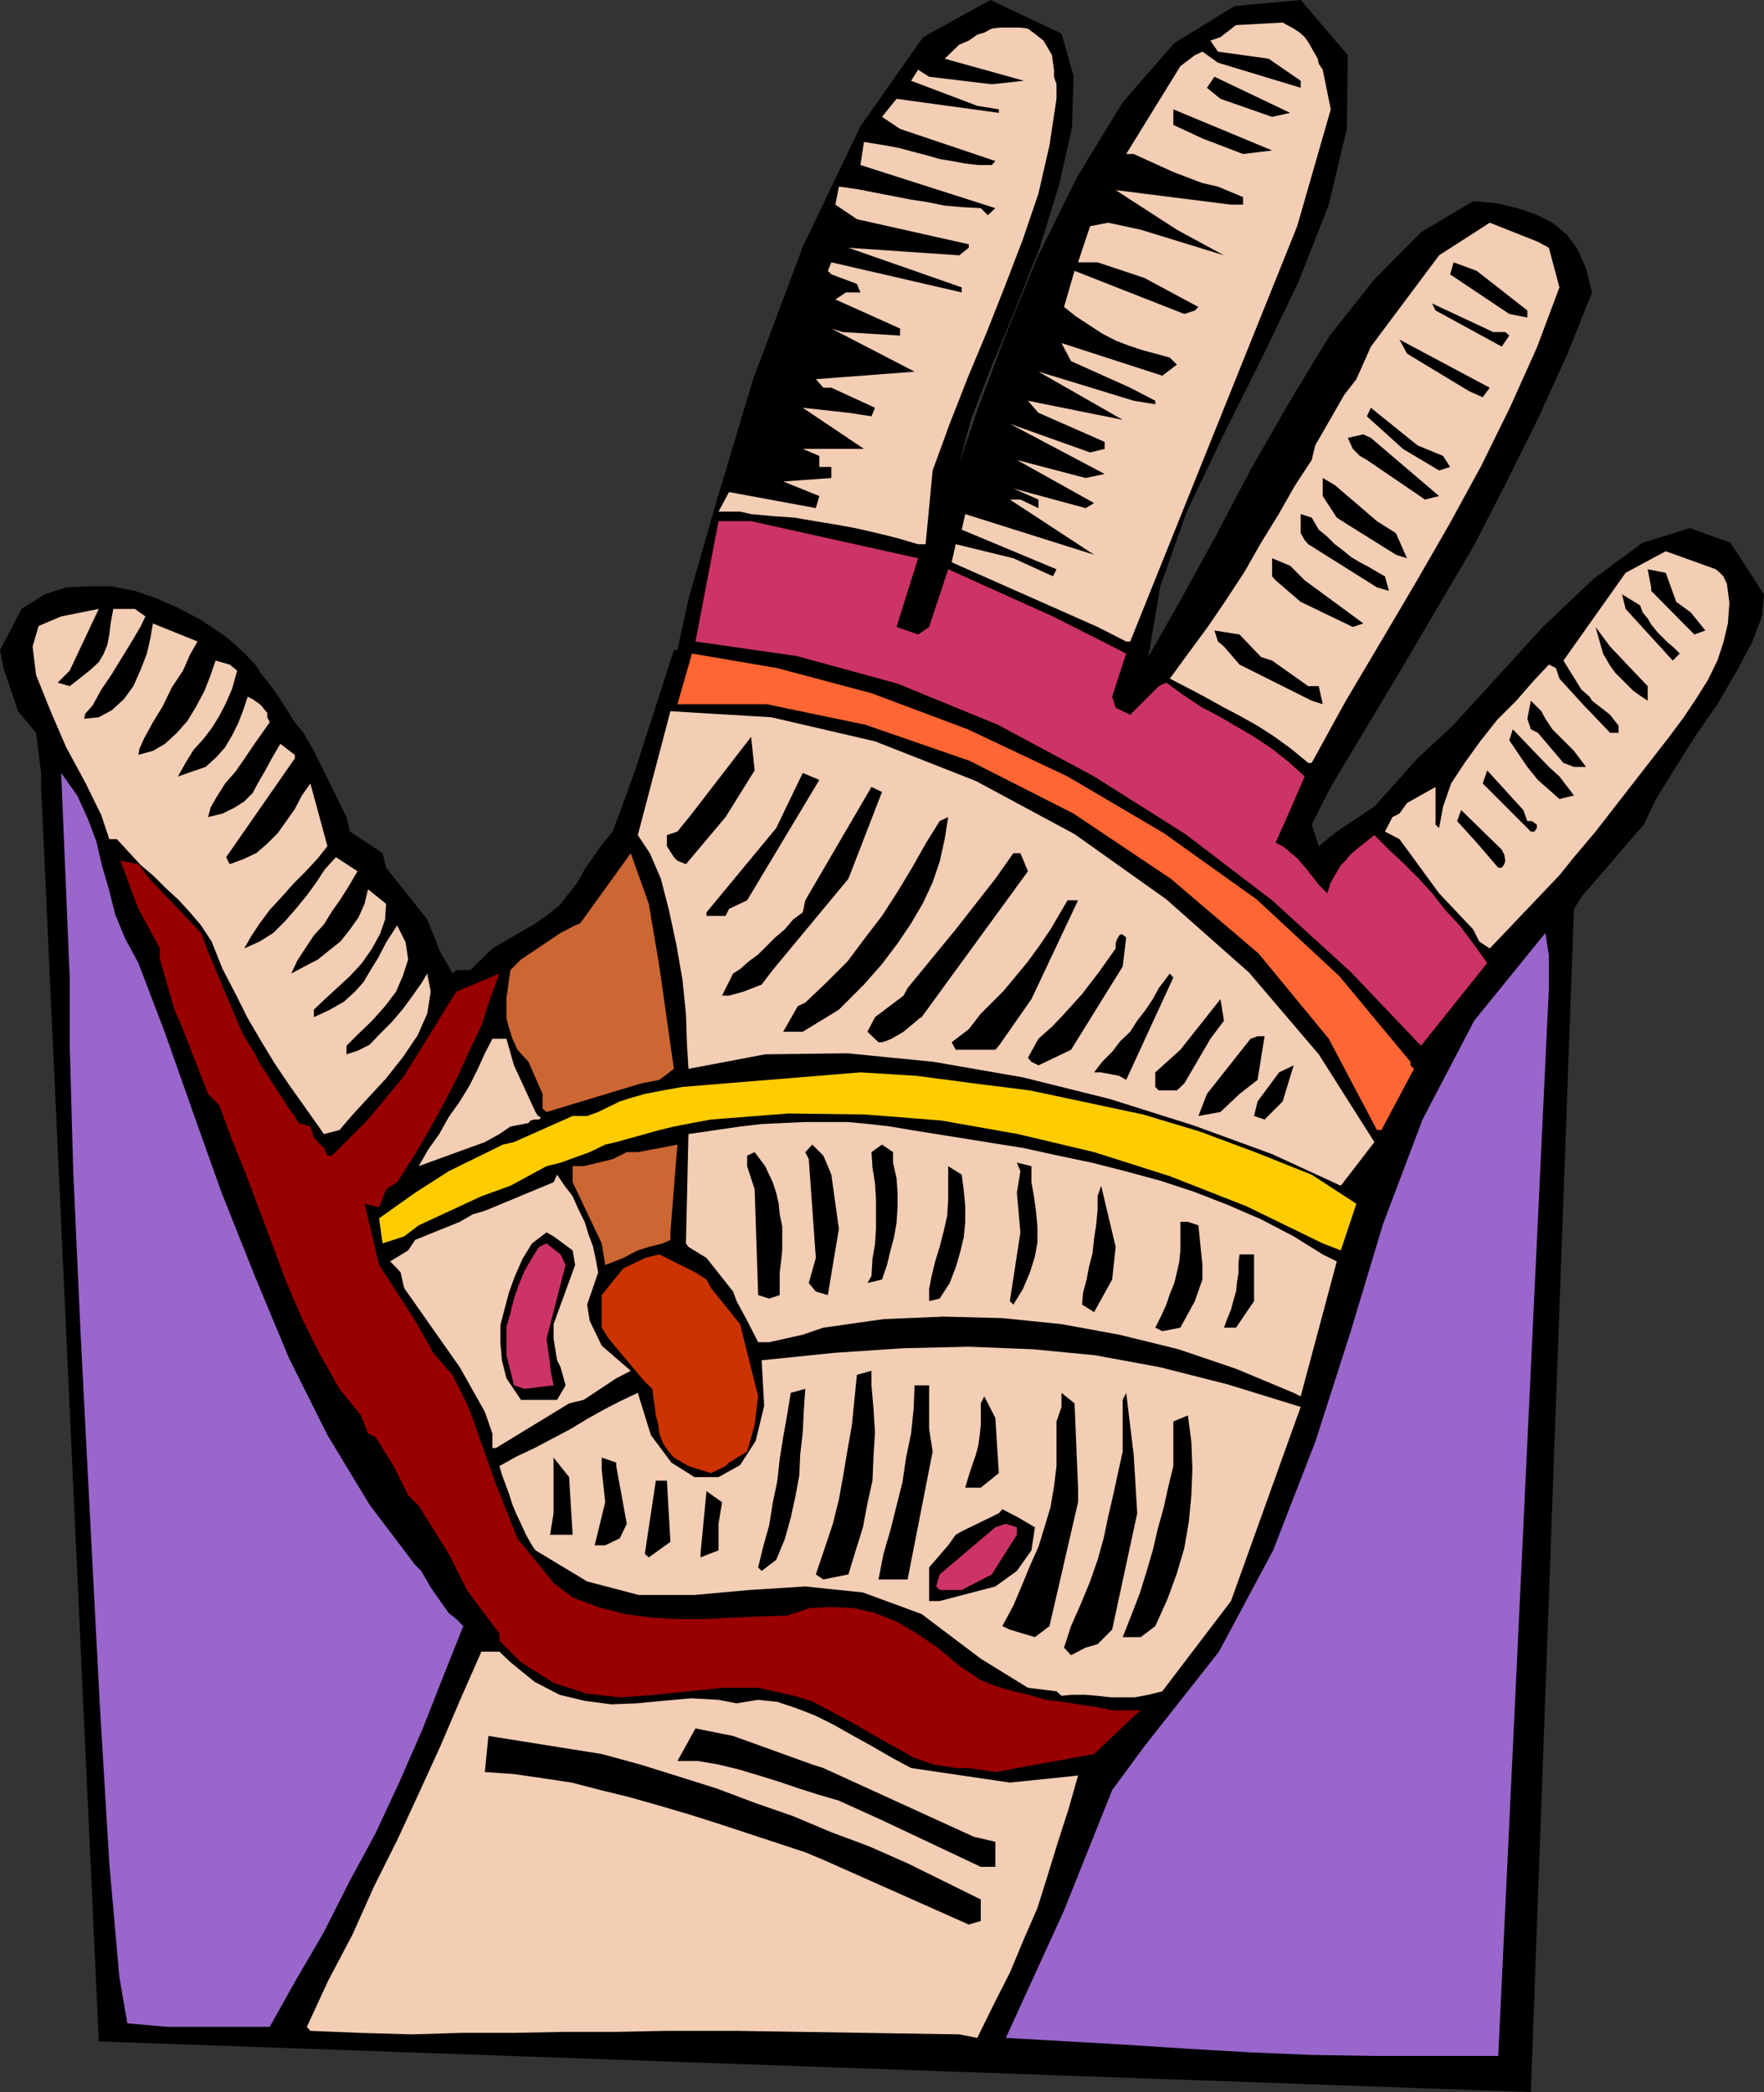
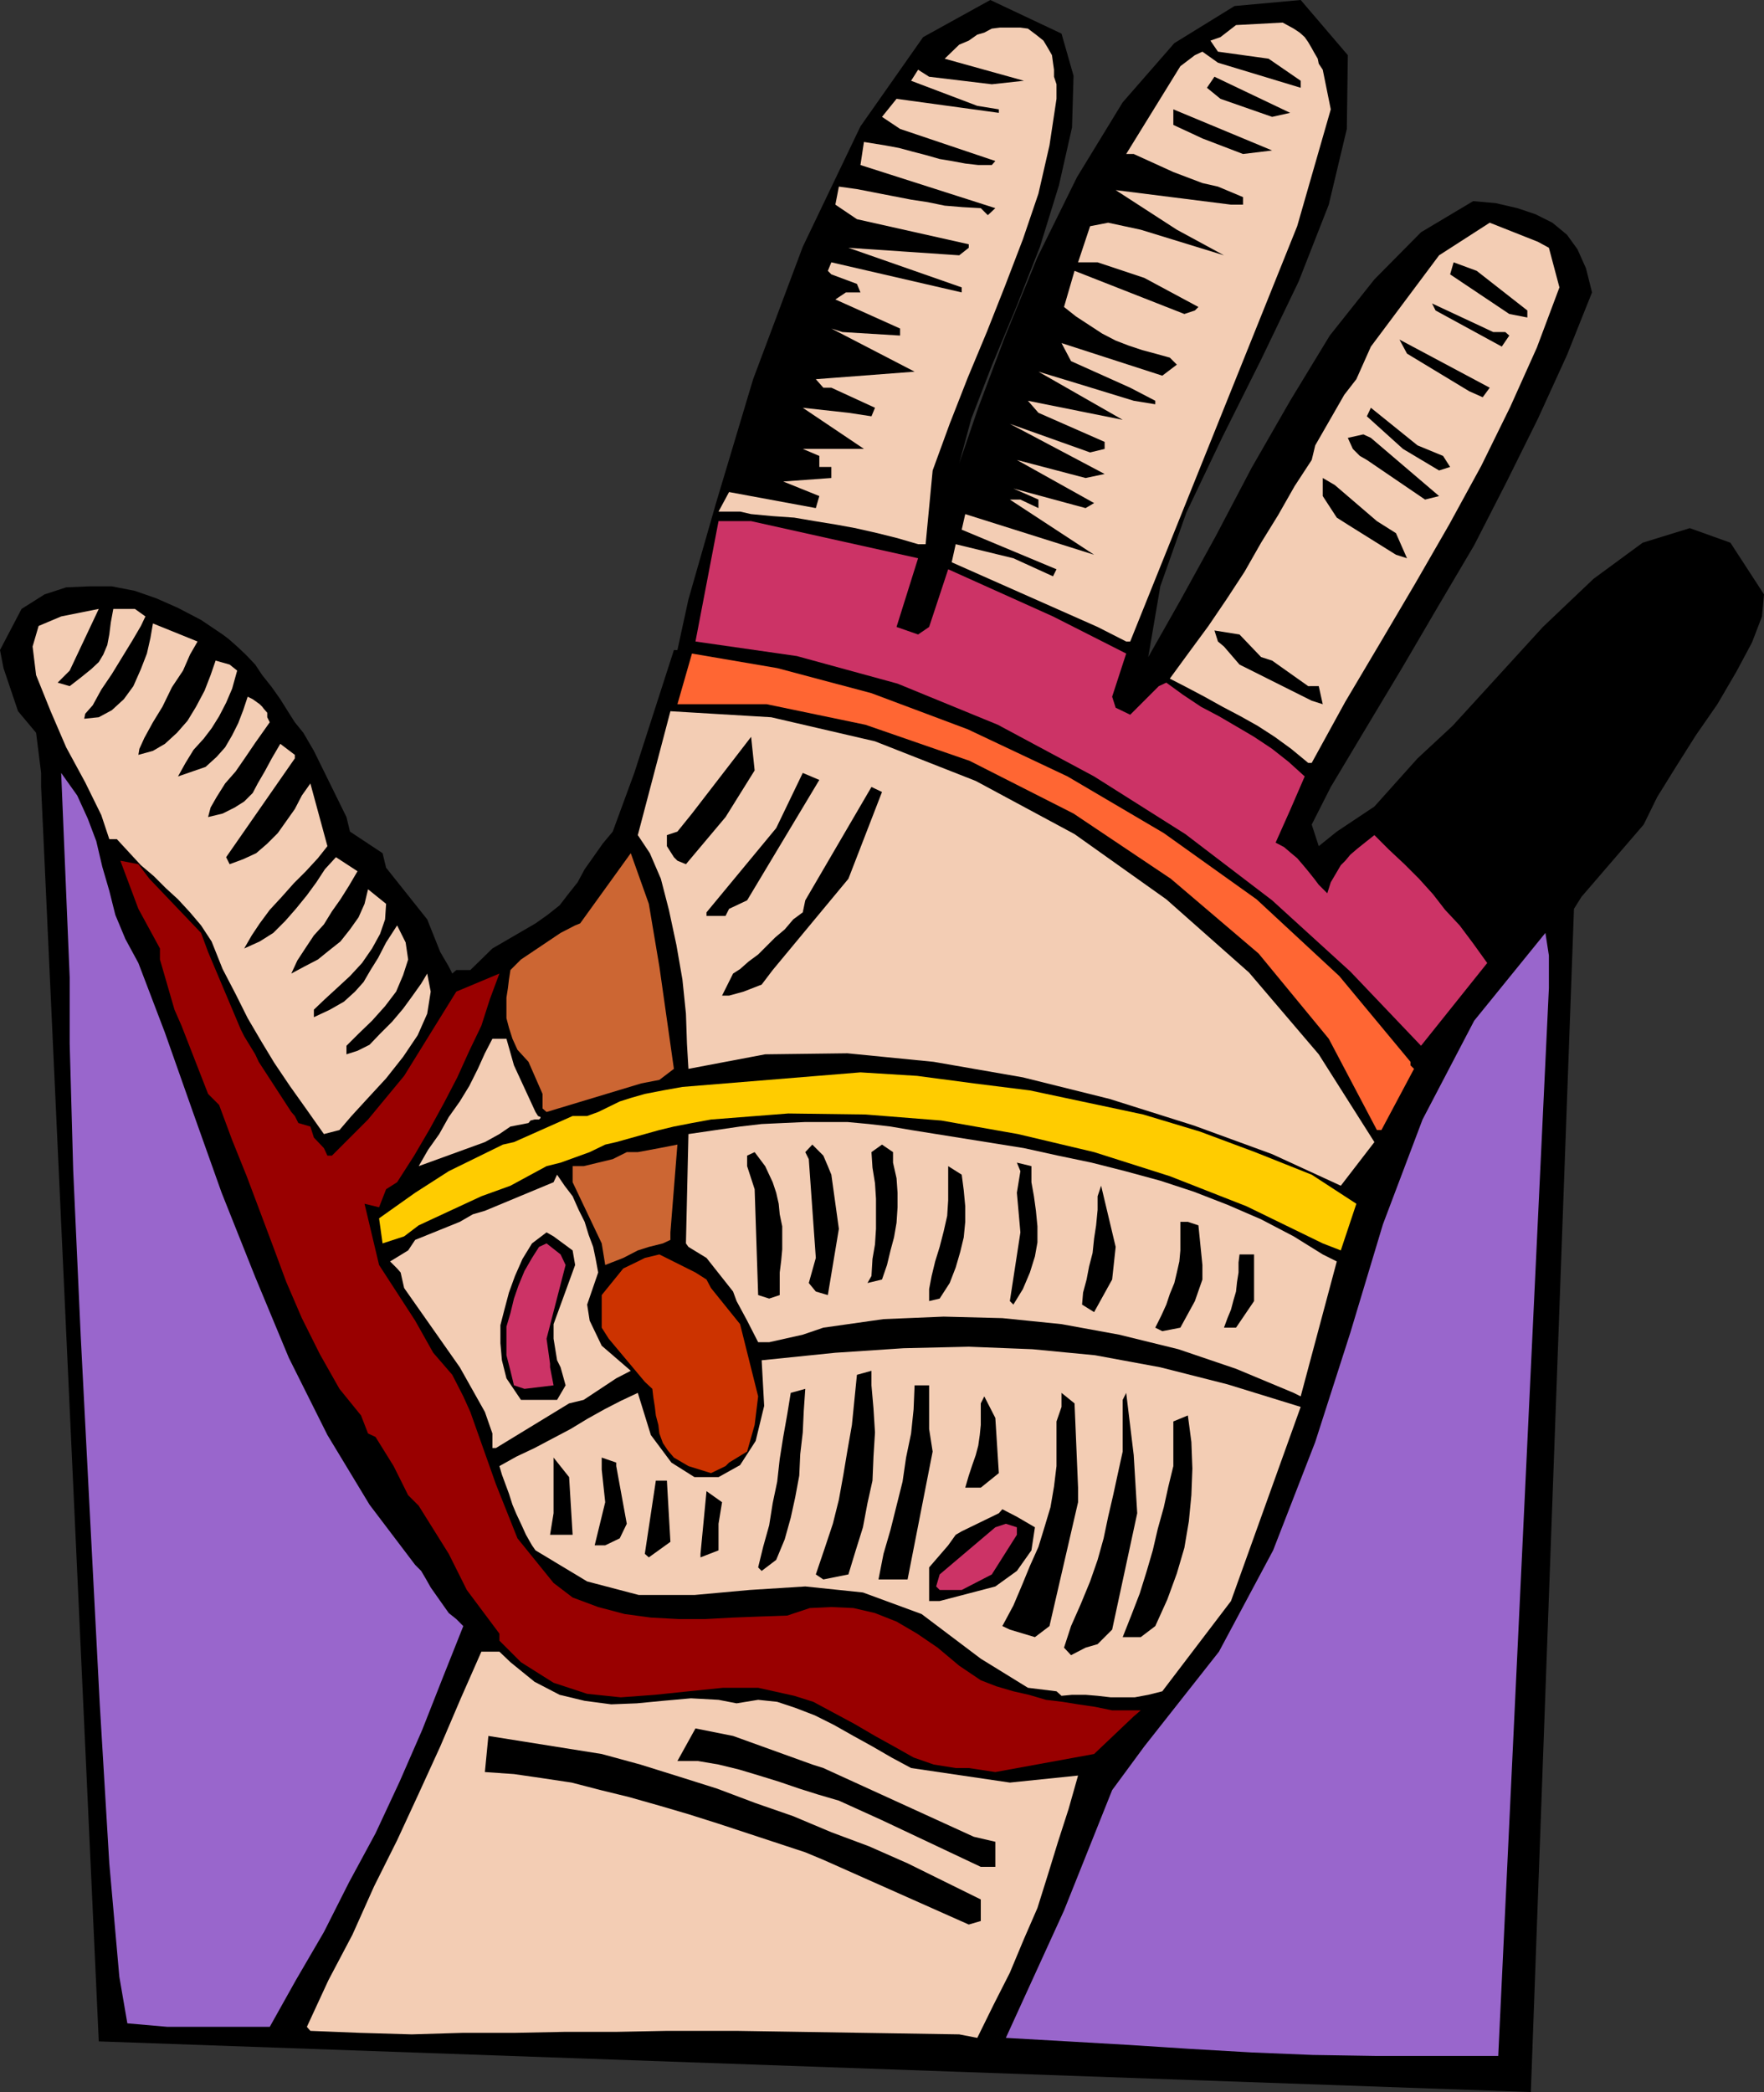
<svg xmlns="http://www.w3.org/2000/svg" width="351.797" height="417.102">
  <rect width="100%" height="100%" fill="#333333" stroke="none" />
  <path d="M8.2 156.902v-2.8l-1-8-3.602-4.301-2.899-8.598L0 129.602l4.297-8.2 4.601-2.902 4.301-1.398 4.598-.2h4.5l4.601.899 4.301 1.5 4.301 1.902 4.598 2.399 4.3 2.898 1.2.902 1.699 1.5L49 130.5l1.898 2 1.399 2.102L54.199 137l1.7 2.402 1.5 2.399L58.796 144l1.703 2.102 2.098 3.601 6.5 13.2.699 2.898 6.5 4.3L77 173l8.2 10.3 2.597 6.5 1.703 2.903.7 1.399.8-.7h2.797l4.402-4.3 8.598-5 2.402-1.7 2.399-1.902 1.699-2.2 1.902-2.398 1.399-2.601 1.699-2.399 1.902-2.699 2-2.402 4.301-11.7 7.898-24.5h.7l2.199-10.101 5.5-19.2 7.402-24.698 9.899-26.399 11.5-24 12.5-17.8L197.5 0l14.2 6.703 2.398 8.399-.301 10.3-2.598 11.5-3.8 12.301-4.801 12.2-4.801 11.5-4.098 10.597-2.402 8.902 3.8-11.101 5.301-14.098 6.5-15.902 7.899-16 9.101-14.899 10.301-11.8 12-7.399L259.4 0l9.398 11-.2 14.703L265 40.801l-6 15.3-7.5 15.602-7.703 15.399-7.2 15.101-5.199 14.7L229 131l6.398-11.297 7-12.703 7.2-13.7 7.699-13.398 7.902-13 8.899-11.199 9.3-9.402 10.399-6.2 4.5.399 4.3 1 3.602 1.203 3.399 1.7L312.5 46.8l2.098 2.902 1.699 3.797 1.203 4.8-5 12.5-5.8 12.7-6.2 12.5-6.5 12.703-7.203 12.2-7.2 12.3-7.199 12-7 11.7-3.8 7.5 1.402 4.3 3.598-2.902 7.5-5 8.601-9.598 7-6.5 8.598-9.402 9.402-10.3 10.098-9.598 9.8-7.199 9.403-2.902 8.098 2.902 6.699 10.297-.399 4.402-2 5.2-3.101 5.8-3.797 6.5-4.3 6.2-4.102 6.5-3.598 5.8-2.703 5.5-12.399 14.399-1.5 2.402-8.601 235.899L19.699 407 8.2 156.902" />
  <path fill="#96c" d="m25.398 403.402-1.601-9.3-2-22.602-1.899-31.7L18 303.3l-1.902-36.898-1.5-33.101-.7-25.2v-13.199l-1.699-40.8 3.2 4.5 2.101 4.601 1.7 4.5 1.198 5.098 1.399 4.8L23 182.403l2 4.801L27.598 192l5.3 13.902 5.5 15.598 5.801 16.3 6.7 16.802 6.699 16.101 7.699 15.399L73.699 300l9.098 12L84 313.203l1 1.7.898 1.597 1.2 1.703 1.199 1.7 1.203 1.699L91 322.8l1.398 1.402-4.101 10.297-4.098 10.402-4.5 10.301-4.8 10.297-5.301 9.8-5 9.903L59 394.801l-5.203 9.3H33.398l-8-.699" />
  <path fill="#f3cdb4" d="m61.2 404.102 4.3-9.301 4.797-9.098 4.3-9.601 4.602-9.2 4.301-9.3 4.297-9.399 4.101-9.601L96 329.3h3.598l2.199 2.101 4.8 3.899 5 2.601 5 1.2 5.301.699 5.102-.2 5.2-.5 5.597-.5 5.5.301 3.601.7 4.301-.7 3.801.399 3.598 1.199 3.902 1.5 3.797 1.902 3.902 2.2 3.801 2.101 3.797 2.2 3.902 2.097 19.7 2.902L215 354l-1.902 6.703-2.098 6.5-2 6.5-2.102 6.7-2.699 6.199-2.8 6.699-3.2 6.3-3.3 6.7-3.602-.7-44.399-.699H133l-10.102.2h-10.3l-10.098.199H92.2l-10.102.3-10.301-.3-9.899-.399-.699-.8" />
  <path fill="#96c" d="m200.598 406.3 11.601-25.398 9.598-24 6.402-8.699 14.899-18.902 10.8-20.2 8.399-21.601 7-21.797 6.5-21.601 7.902-20.899L294 203.5l14.2-17.5.698 4.5v6.5l-10.101 212.902h-24.5l-12.5-.199-12.2-.5-12.199-.703-12.3-.797-12.2-.703-12.3-.7" />
  <path fill="#fff" d="m303.098 412.8 1.5-2.898-1.5 2.899" />
  <path d="m193.2 383.703-29-12.902-3.602-1.5-17.301-5.7-6-1.898L131.5 360l-6-1.7-5.703-1.398-5.797-1.5-6-.902-5.5-.797-5.8-.402.698-7.2L120 349.704l7.7 2.098 7.698 2.402 7.602 2.399 7.7 2.898 7.5 2.602 7.597 3.199 7.5 2.8L181 371.5l14.598 7.203V383l-2.399.703m2.399-11.5-19.7-9.3-8.601-3.903-4.098-1.2-3.8-1.198-4.102-1.399-3.899-1.203-4-1.2-4.101-1-4.098-.698h-4.101l3.601-6.5 7.5 1.5L162 351.8l2.2.699 30 13.703 4.3 1v5h-2.902" />
  <path fill="#fff" d="m304.598 378.703 1.402-1.402-1.402 1.402" />
  <path fill="#900" d="m190.598 352.5-4.399-.7-4-1.398-3.902-2.199-3.797-2.101-4.102-2.399-4.101-2.203-4.098-2.2-3.8-1.198-7.2-1.602h-7l-6.902.703-6.7.7-6.8.5-6.7-.7-6.699-2.203-6.5-4.098-4.3-4.3v-1.399l-6.5-8.703-3.598-7.2-6-9.597-2.102-2.101L78.5 292.3l-3.602-5.801-1.5-.7L72 282.204l-4.3-5.3L63.796 270l-3.598-7.2-3.101-7.198-2.598-7-2.703-7.2-2.598-6.902-2.902-7.2-2.598-7-2.199-2.198-5.3-13.602-1.403-3.2-2.899-10v-2.198l-4.3-7.899L24 171.602l3.598.699 2.199 2.902L40.097 186l1.403 3.8 6.5 15.403.7 1.399 2.198 3.601.7 1.5 6.5 10 .699.797.703 1.402 2.398.7.7 2.199 2 2.101.699 1.5h.902l7.2-7.199 7.199-8.703L91 197.703l8.598-3.601-1.899 5.101L96 204.5l-2.402 5-2.399 5.3-2.601 5-2.899 5.302-3.101 5.3-3.399 5.301L77 237.102l-1.402 3.601-2.899-.703 2.899 12.203 7.199 11.098 3.601 6.402 3.801 4.399 2.2 4.3 1.398 3.098 5.101 14.402 4.301 10.801 7.2 8.899 3.8 2.898 5.098 1.902 5.3 1.399 5.2.699 5.601.3h5.2l5.601-.3 5.2-.2 5.601-.198 4.5-1.5 4.297-.2 4.402.2 4.301 1 4.297 1.699 4.101 2.402L187 328.5l4.297 3.602 4.3 2.898 3.102 1.203 3.399 1 3.101.7 3.399 1 3.3.398 3.102.5 3.398.5 3.399.699h5.703l-1.402 1.203-7.899 7.5-19.699 3.598-5.3-.801h-2.602" />
  <path fill="#f3cdb4" d="m210.7 337.203-5.7-.703-9.402-5.797-11.801-8.902-11.7-4.301-11.5-1.2-11.097.7-11 1h-11.102l-10.3-2.7-10.301-6.198-.7-1-1.199-2.102-1-2.2-.898-1.898-.8-1.902-.7-2.2-.703-1.898-.7-1.902-.5-1.7 3.403-1.898 3.598-1.699 3.601-1.902 3.598-1.899 3.3-2L120.5 281l3.297-1.7 3.402-1.597 2.598 8.399 4.101 5.5 4.602 2.898h4.797l4.3-2.398 3.102-4.801 1.7-7-.5-9.098 14.699-1.5 13.601-.902 13-.301 12.7.5 12.5 1.203 13 2.399L244.796 276l14.601 4.5-13.898 38.703-13.703 18-2.797.7-2.703.5H221.5l-2.602-.301-2.398-.2h-2.703l-2.098.2-1-.899" />
  <path d="m213.598 330-1.399-1.5 1.399-4.297 1.902-4.3 1.898-4.602 1.5-4.301 1.2-4.297.902-4.3 1-4.301 1-4.602.898-4.098v-10.3l.7-1.399 1.5 12.399.699 11.601-5 23.2-2.899 2.898-2.398.699-2.902 1.5m-12.2-5.098-1.5-.699 2.2-4.101 1.699-4 1.601-3.899 1.7-3.8 1.199-3.903 1.203-4 .7-4.098.5-4.101v-8.899l1-2.902v-2.797l2.597 2.098.703 16.8v2.899l-5.703 24.703-2.899 2.2-5-1.5m22.5 1.499 1.7-4.3 1.699-4.399 1.402-4.5 1.2-4.101 1-4.301 1.199-4.301.902-4.098 1-4.101v-8.899l2.898-1.199.7 5.297.199 5.3-.2 5.302-.5 5.199-.898 5.3-1.5 5.102-1.902 5.2-2.399 5.3-2.898 2.2h-3.602" />
  <path d="M187.398 319.203h-2.101V312.5l3.8-4.398 1.5-2.102 1.2-.7 7.402-3.597.7-.8 2.898 1.5 3.601 2.097-.699 4.602-2.902 4.101-4.297 3.098-11.102 2.902" />
  <path fill="#c36" d="m187.398 317-.699-.7.7-2.398L198.5 304.5l2.098-.7 2.199.7v1.5l-5 7.902-6 3.098h-4.399" />
  <path d="m164.2 314.902-1.5-1 1.698-5 1.7-5.101 1.199-4.801.902-5 .801-4.797.898-5.101 1-10 2.899-.801v2.902l.402 4.598.301 4.8-.3 4.801-.2 4.801-1 4.5-.902 4.797-1.5 4.8-1.399 4.602-5 1m11.699 0h-.699l1-5.101 1.399-4.801 1.199-4.797 1.203-4.8.7-4.801 1-4.801.5-4.801.198-4.797h2.899v8.7l.703 4.5-5 25.5h-5.102m-24-1.7-.699-.703 1-4.098 1.2-4.3.699-4.399.902-4.3.5-4.5.7-4.403.8-4.5.7-4.297 2.898-.8-.301 4.398-.2 4.3-.5 4.301-.199 4.301-.8 4.297-.899 4.102-1.199 4.3-1.703 4.098-2.899 2.203m-22.5-2.703-.8-.7 2.199-14.597H133l.7 12.2-4.302 3.097m10.302 0v-.7l1.198-12.5 3.102 2.2-.703 4.3v5.302l-3.598 1.398m-21.101-2.398 2.101-8.602L120 293v-2.398l2.898 1v.699L125 303.8l-1.402 2.902-2.899 1.399h-2.101M109.7 306l.698-4.297v-11.101l3.102 3.898.7 11.5h-4.5m82.8-9.398.7-2.399.698-2.101.7-2 .5-1.899.3-2.101.2-2V279.8l.699-1.399 2.203 4.301.7 11-3.602 2.899H192.5" />
  <path fill="#c30" d="m137.297 292.3-2.899-1.698-1.199-1.399-1-1.5-.699-1.902-.203-1.7-.5-1.898-.2-1.703-.3-1.898-.2-1.7-1.5-1.402-7.199-8.598-1.398-2.199v-6.5l4.297-5.3 2.902-1.403 1.399-.7 2.902-.698 7.2 3.601 2.198 1.399.899 1.699 5.8 7.199 3.602 14.402-.699 5.7-1.5 5.3-3.602 2.2-.699.699-2.902 1.402-4.5-1.402" />
  <path fill="#f3cdb4" d="M98.898 288.703H98.2v-2.902l-1.5-4.301-5-8.898L80.598 256.8l-.7-3.098-.699-.8-1.402-1.403 3.601-2.2 1.399-2.097 8.902-3.601 2.598-1.5 2.402-.7 13.7-5.699.699-1.5 1.5 2.2 1.601 2.097 1.2 2.703 1.199 2.399.8 2.601.899 2.399.5 2.398.5 2.703-2.2 6.399.5 3.199 2.403 5 5.797 5-2.899 1.5-6.5 4.3-2.898.7-14.602 8.902" />
  <path d="M103.898 279.102 101 274.8l-.902-3.598-.301-3.402v-3.598l.8-3.101.903-3.399 1.2-3.3 1.5-3.403 1.898-3.098 2.902-2.199 1.398.797 3.801 2.8.5 2.903L110.4 264v2.902l.699 4.301.699 1.399 1 3.601-1.7 2.899h-7.199" />
  <path fill="#c36" d="m104.598 276.902-2.098-.699-.703-2.902-.797-3.098V264.5l.797-2.7.703-2.898.898-2.601 1.2-2.899 1.5-2.601 1.402-2.2 1.5-.699 2.797 2.2 1 2.101-3.797 14.7.7 5v.699l.698 3.601-5.8.7" />
  <path fill="#f3cdb4" d="m258 277.703-11.5-4.8L235 269l-11.8-2.898L211.7 264l-11.802-1.2-11.699-.3-12 .5-12 1.703-4.101 1.399-6.7 1.5H151.2L149 263.3l-2.102-3.899-.699-1.902-5.3-6.7-3.602-2.198-.5-.7.5-21.8 10.3-1.5 4.301-.5 4.301-.2 4.399-.199H169l4.297.399 4.3.5 4.102.699 22.5 3.601 6.801 1.5 6.7 1.399 6.698 1.699 7 1.902 6.7 2.2 6.699 2.601 6.703 2.899 6.5 3.398 5.797 3.602 2.8 1.398-7.199 26.902-1.398-.699" />
  <path d="m231.797 265.402-1.399-.699 1.2-2.402 1-2.2.699-2.101.902-2.2.5-2.097.5-2.203.2-2.2v-5.698h1.5l2.101.699.797 7.902v2.899l-1.5 4.3-2.899 5.301-3.601.7m-78.399-6.501-2.199-.699-.699-21.101-1.5-4.602v-2.098l1.5-.699 2.098 2.797 1.5 3.203.699 2.098.5 2.199.203 2.102.5 2.398v4.602l-.203 2.199-.297 2.402v4.5l-2.102.7m90.7 5.8.699-1.902.703-1.7.5-1.898.5-1.703.2-1.898.3-1.899v-2l.2-1.601h2.898v9.3l-3.598 5.301h-2.402m-58.801-5.301V257l.5-2.598.703-2.902.898-2.898.801-3.102.7-3.098.199-3.101V232.5l2.699 1.703.402 3.098.301 3.199v3.102l-.3 3.101-.7 2.899-.902 3.101-1.2 3.098-2 3.101-2.101.5M162.7 257.5l-1.403-1.7 1.402-5-1.402-19.698-.7-1.399 1.403-1.5 2.2 2.2.898 2.097.699 1.703 1.5 10.797-2.2 13.203-2.398-.703m53.098 2.602.203-2.399.7-2.601.5-2.602.698-2.7.301-2.898.399-2.601.3-3.098V238.5l.7-2.098 2.902 12.2-.703 6.5-3.598 6.5-2.402-1.5m-14.399-.7 2.102-13.699-.703-7.902.703-4.301-.703-1.7 2.902.7v3.203l.5 2.797.399 2.902.3 3.098v3.203l-.5 2.797-1 3.203L204 257l-1.902 3.102-.7-.7M173 255.8l.797-1.398L174 251l.5-2.898.2-3.102v-6l-.2-3.098-.5-3.101-.203-3.098 2.101-1.5 2.2 1.5v2.098l.699 3.101.203 2.899v2.902l-.203 3.098-.5 2.902-.7 2.598-.699 2.902-1 2.899-2.898.699" />
  <path fill="#c63" d="m120.7 252.203-.7-4.3-5.8-12.2V232.5h2.198l2.899-.7 2.902-.698 2.801-1.399h2.2l4.3-.8 3.598-.7-1.399 17.5v1.5l-1.5.7-2.8.699-2.2.699-2.902 1.5-3.598 1.402" />
  <path fill="#fc0" d="m76.297 247.902-.7-5 7.2-5.101L89.5 233.5l10.797-5.297 2.203-.5 11.7-5.203h2.898l2.199-.797 4.3-2.101 2.2-.7 2.8-.8 3.602-.7 3.899-.699 35.5-2.902 11.3.699L194.2 216l11.2 1.402 11.3 2.399 11.3 2.402 11.297 3.399 11 4.101 11.3 4.5L270.5 240l-3.102 9.3-3.601-1.398-15.2-7.402-15.3-6-15.098-4.797L203 226.102l-15.3-2.7-15.102-1.199-15.399-.203-15.402 1.203-3.797.7-3.602.699-2.898.699-8.602 2.402-2.199.5-3.101 1.5-5.801 2.098-2.797.699-7.203 3.902L96 238.5l-12.5 5.8-2.902 2.2-4.301 1.402" />
  <path fill="#f3cdb4" d="m83.5 232.5 1.898-3.297 2.2-3.101 1.902-3.399 2.2-3.101 1.898-3.102 1.699-3.398L96.699 210l1.5-2.898H101l1.5 5.3 4.297 9.301.5.797.5.203v.2l-.297.3h-.902l-.801.2-.399.5-3.601.699-2.2 1.5-2.898 1.601L83.5 232.5m-18.902-6.398L61 221l-3.203-4.5-3.098-4.598-2.601-4.3-2.7-4.602L47 198.203l-2.602-5-2.199-5.5-2.101-3.203-2.2-2.598-2.398-2.601-2.402-2.2-2.399-2.398-2.601-2.203-2.399-2.598-2.402-2.601h-1.5l-1.598-4.801L17 156l-3.8-7-3.102-7.2-2.899-7.198-.699-5.7 1.2-4.101 4.5-1.899 7.5-1.5-5.802 12.301-2.398 2.399 2.398.699 2.2-1.7 2.101-1.699L19.7 132l.899-1.5.8-1.898.399-2.102.3-2.398.5-2.7h4.301l2.102 1.5-.902 1.899-1.7 2.902-1.898 3.098-2.203 3.601L20.2 137.5l-1.699 3.102L17 142.3l-.203 1 2.902-.301 2.598-1.398 2.402-2.2 1.899-2.601 1.5-3.399 1.199-3.101.703-3.098.5-2.902 8.898 3.601-1.5 2.598-1.398 3.203L34.297 137l-1.899 3.902L30.5 144l-1.703 3.102-1 2.199-.2 1.199 2.903-.797 2.398-1.402 2.399-2.2 2.101-2.398 1.7-2.8 1.699-3.2L42 134.602l1-2.899 2.797.797 1.5 1.203-1 3.598-1.2 2.8-1.398 2.7-1.5 2.402-1.601 2.098-2 2.199L37 152.102l-1.5 2.699 2.898-1 2.602-.899 2.2-2L44.897 149l1.399-2.398 1.203-2.399 1-2.601.898-2.7 1 .5 1.399 1 .5.5.3.399.7.8V143l.5 1-1.2 1.703-1.699 2.399-1.898 2.8-2 2.899-2.102 2.402-1.699 2.7L42 161l-.5 1.902 2.898-.699L46.797 161l1.902-1.2 1.7-1.698 1-1.899 1.398-2.402 1.402-2.598 1.7-2.902 2.898 2.199v.703l-13.7 19.7.7 1.398 2.703-1 2.598-1.2 2.199-1.898 2.101-2.101 1.7-2.399 1.699-2.402 1.402-2.7 1.7-2.398 3.398 12.5-1.899 2.399L61 173.703l-2.402 2.399-2.399 2.699-2.402 2.601-2 2.7-1.598 2.398-1.5 2.602 3.098-1.399L54.5 186l2.398-2.398L59 181.203l2.2-2.703 1.898-2.598 1.699-2.601L67 170.902l4.297 2.801-1.7 2.899-1.699 2.699-1.699 2.402-1.601 2.598-2 2.199L61 188.902l-1.703 2.598-1.2 2.602 2.602-1.399 2.7-1.402 2.101-1.7 2.398-1.898 1.899-2.402 1.703-2.399 1.2-2.699.698-2.902L77 180.203l-.203 3.098-1 2.902-1.598 2.899-2 2.898-2.402 2.602L67.199 197l-2.402 2.203-2.2 2.098v1.5l3.2-1.5 2.8-1.598 2.2-2 1.703-1.902 1.398-2.399 1.5-2.402L77 187.902l2.2-3.402 1.698 3.402.5 3.399-1 3.101L79 197.703l-2.203 2.899-2.598 2.898-2.699 2.602-2.402 2.398v1.703l2.199-.703 2.402-1.2 2.098-2.198 2.402-2.399 2.2-2.601 1.898-2.602L84 196.102l1.2-2 .698 3.601-.699 4.399-1.902 4.3-2.899 4.301L77 215l-3.602 3.902-3.3 3.598-2.399 2.8-3.101.802m202.8 10.3-13.699-6.3-15.601-5.7-16.801-5.3L204 214.8l-17.8-3.098L169 210l-16.402.203-15.301 2.899-.297-5-.203-6-.7-6.801-1.199-6.899-1.5-7-1.601-6.199-2.2-5.101-2.398-3.602 6.5-24.7 20.098 1.2 20.703 4.8 20.098 7.903 19.699 10.598 18.3 13 16.5 14.601L263 210.203l11.098 17.5-6.7 8.7" />
  <path fill="#c63" d="m109 221.703-.8-.703v-2.898l-2.802-6.399-2.199-2.402-1-2.2-.699-2.199L101 203v-4.098l.297-1.902.203-1.7.297-1.898 2.101-2.101 7.899-5.301 2.902-1.5 1-.398 10.098-14 3.601 10.101 2.102 12.5 2.898 20.399-2.898 2.199-3.602.699L109 221.703" />
  <path fill="#f63" d="M275.5 225.3h-.902L265 207.103l-14-17-17.5-14.899-19.402-13-20.7-10.5-20.8-7.203-19.7-4.098h-17.8L138 130.301l17 2.902 18.797 5 19.203 7.2 19.898 9.398 19.2 11.3 18.5 13.2 16.5 15.3 14.199 17.102v.7l.703.699-6.5 12.199" />
-   <path d="m239 222.5 1.7-4.398 8.698-11 1.399-.5h1.402l-1.402 8.699-3.598 2.8-3.8 3.602-4.399.797m11.098 0 .699-2.898 4.3-5.801 2.903-1.399-2.203 7.2-3.598 3.601-2.101-.703m-19-5.098-.7-.699v-2.902l5-4.5 8-10.098.7 4.297-2.7 3.602L236.2 216l-1.5 1.402h-3.601m-11.501-3.602h-1.399l1.598-2.097 2-2 1.601-2.101 2-1.899 1.399-2.203 1.703-2.2 1.398-2.097 1.2-2.203 2.199-2.898.703.8-9.402 20.399-1.399-.801-3.601-.7m-12.5-1.398-1.399-.699-.699-.8 2.098-3.801 2.699-2.399 2.101-2.203 1.899-2.098 2-2.199 1.601-2.101 1.7-2.2 1.699-2.402 1.703-2.398v-1l.2-.7.3-.5.2-.402.5-.297.898.7-.7 5.8-10.3 16.598-6.5 3.101m-16.5-3.102-.801-1.5 3.402-2.597 2.399-3.101 4.601-4.602 2.399-2.898 2.402-2.899 2.398-3.3 2.102-3.102 1.7-2.899 1.698-2.902H215l-9.3 19.703-6.5 9.297-.7.8h-7.902m-15.398-1.5-2.2-2.097 1.5-2.902 5.7-4.301.8-1.5 9.598-11.7 7.902-10.097 3.598-5.101h1.402l1.5 3.601-21.203 29.098-.399.199-.8.703-2.399 2-1.199.7-1.203.699-1.2.5-.699.199h-.699M157 205.703h-.8l2.898-5.101 1.5-.7 4.3-4.101 4.102-4.098 3.598-4.8 3.3-4.301L179 177.8l2.898-4.801 2.7-4.797 2.8-4.5 1.7-.8-.7 4.398-1 4.5-1.398 4.101-1.902 4.098-2.399 4.102-2.699 4-3.102 4.101-3.601 4.098-4.297 4.3-.703.7-7.2 4.402H157" />
  <path fill="#c36" d="m283.398 208.5-14.101-14.797-15.598-14.203-17.3-13.2-18.2-11.5L199 144.5l-20-8.2-20.102-5.5-20.199-2.898 4.598-24h6.5l33.3 7.399-4.3 13.699 4.3 1.5 2.2-1.5 3.8-11.5L210 122.902l14.598 7.399-2.801 8.601.703 2.2 2.898 1.398 5.7-5.7 1.5-.698 3.3 2.398 3.602 2.402 3.598 1.899 3.601 2.101 3.399 2 3.601 2.399 3.301 2.601 3.2 2.899-2.903 6.699-2.899 6.5 1.7.902 1.402 1.2 1.2 1 1.198 1.398 1 1.203 1.2 1.5.902 1.2 1.7 1.699.698-2.2 1-1.699 1-1.703.899-.898 1-1.2 1.402-1.199 1.5-1.203 1.899-1.5 2.902 2.902 3.098 2.899 2.902 2.902 2.797 3.098 2.402 3.101 2.899 3.098 2.699 3.602 2.8 3.898-13.199 16.5" />
  <path fill="#fff" d="M9.398 190.5 11 189.102 9.398 190.5" />
  <path d="M145.398 198.5H144l2.2-4.398 1.398-.899 1.699-1.5 1.902-1.402 3.399-3.399 1.902-1.601 1.7-2 1.898-1.399.5-2.402 13.199-22.598 2.101 1-6.699 17.301-15.101 18.2-2.2 2.898-3.601 1.402-2.899.797m-4.5-15.898v-.7l13.899-16.8 5.3-11 3.301 1.398-14.398 24-3.602 1.703-.699 1.399h-3.8" />
-   <path fill="#f3cdb4" d="M297.098 189.102 295 187.703l-1.203-2.402-6.797-7.2-7.902-10.8-2.899-1.5 1.5-2.899 1.399-.699 1.5-2.101 5.699-3.2v7.5l.703.7.797-4.301 1.601-4.598 2.7-4.101 3.101-4.301 3.399-4.301 3.8-3.797 3.399-3.902 3.101-3.301 1.399.703.703 2.098 5.297 5.8.703.7 4.098 4.3h1.699v-1.398l-1.7-2.203-3.597-2.797-.5-.8-1.602-1.403-3.601-5.797 12.402-17.5 8-4.3 10 3.597.801.703.7.7.698 1.5.5 3.8-.3 4.098-.899 3.8-1.199 3.602-1.902 3.899-2.399 3.8-2.402 3.598-2.899 3.902-14.699 18.899-4.3 5.101L311 174.5l-13.902 14.602" />
  <path d="m135.098 171.602-.7-.7-1.398-2.199V166.5l2.098-.7 2.902-3.597 11.797-15.3.703 6.699-5.8 9.3-7.903 9.399-1.7-.7m163.7 1.399-4.297-5-3.902-4.297.8-2.203 8.102 7.902.5 1 .2 1.2-.2.699-.5.699h-.703m6.5-7.2-9.598-9.597.899-2.601 7.199 7.898.8 2.203h.903l1 .7v.699l-.5.699h-.703M311 159.3l-4.3-3.8-2.102-2.598-3.598-5.3.7-2.2 7.198 7.5 2.102 1.899 2.898 3.8-2.898.7" />
-   <path fill="#f3cdb4" d="M260.898 152.102 257.5 149.3l-3.3-2.399-3.403-2.199-3.399-1.902-3.601-1.899-3.598-2-3.601-1.902-3.301-1.7 3.8-5.198L241 124.8l3.598-5.301 3.601-5.5 3.301-5.797 3.398-5.5 3.301-5.8 3.399-5.2.699-2.902 5.8-10.098 2.403-3.101 2.898-6.5L287 50.902l10.098-6.5 9.601 3.801 2.2 1.2L311 57.3l-4.5 12-5.3 11.8-5.802 11.801-6.398 11.7-6.8 11.8-6.903 11.7-7 11.8-6.7 12.2h-.699" />
+   <path fill="#f3cdb4" d="M260.898 152.102 257.5 149.3l-3.3-2.399-3.403-2.199-3.399-1.902-3.601-1.899-3.598-2-3.601-1.902-3.301-1.7 3.8-5.198L241 124.8l3.598-5.301 3.601-5.5 3.301-5.797 3.398-5.5 3.301-5.8 3.399-5.2.699-2.902 5.8-10.098 2.403-3.101 2.898-6.5L287 50.902l10.098-6.5 9.601 3.801 2.2 1.2L311 57.3l-4.5 12-5.3 11.8-5.802 11.801-6.398 11.7-6.8 11.8-6.903 11.7-7 11.8-6.7 12.2" />
  <path d="m313.898 152.902-2.101-.8-5.098-6-1.402-.7-.7-2.101.7-3.598 2.101 2.098.801 1.5 1.399 2.101 4.3 4.301 2.399 3.2h-2.399m-52.3-13.2-14.399-7.203-3.101-3.598-1.2-1-.699-2.199 5 .797 4.301 4.5 2.2.703 7.198 5.098H263l.797 3.601-2.2-.699m67.001 0-1.5-1-1.399-1-1.199-1.203-1.203-1.2-1.2-1.198-1-1.399-.699-1.203-.699-1.2-1.5-5.3 2.899 3.902 7.5 7.899v2.902" />
  <path fill="#f3cdb4" d="m224.598 127.902-5.7-2.902-29.101-12.898.8-3.602 11.5 2.8 7.903 3.602.7-1.402-18.903-7.898.703-3.102 25.7 8.102-16.802-11h2.102l3.598 1.699v-1.7l-5-2.199 14.402 3.899 1.7-1-15.403-8.598 13.703 3.598 3.797-.801-18.899-10 16 5.703 2.899-.703v-1.398l-13.2-5.801L205 79.902l18.898 3.801-16.8-9.601L215 76.5l11.098 3.402 4.3.7v-.7l-5-2.601-11.8-5.301-1.899-3.598 20.098 6.5 2.902-2.199-1.402-1.402-2.899-.801-2.601-.7-2.7-.898-2.597-1-2.703-1.402-2.598-1.7-2.601-1.698-2.399-1.899L214.297 54l21.902 8.602 2.098-.7.703-.699-10.8-5.8-9.302-3.102H215l2.398-7.2 3.602-.699 6.5 1.399 16.598 5.101-9.399-5.101-12.199-7.899 23 2.899h2.398v-1.5l-5-2.098-3.101-.703L234 34.3l-7.902-3.597h-1.5l10.8-17.5L238.297 11l1.5-.7 3.101 2.2 16.5 5v-1.398L253 11.703l-10.102-1.402-1.5-2.2 2-.699L246.5 5l9.297-.5L258 5.703l1.2.797 1 .902.698 1 .7 1.2.5.898.699 1.203.203 1 .797 1.2 1.601 7.898-6.699 23.3-33.3 82.801h-.801" />
-   <path d="m333.598 131.703-9.399-10.3-.699-2.903 3.598 2.203.5 1.399 1 1.199.699 1.199 1.203 1.5.898.902 1.2 1.2 1.199 1L335 130.3l-1.402 1.402M269.797 125l-10.399-5-5-4.297-.699-.8V111.3l3.598 1.5 2.902 2.902 11.7 8.598-2.102.699m68.101 1.501-8.601-8.7v-.698l-.7-3.602 3.602.703 2.098 5.797 2.902 2.102 2.899 3.601-2.2.797m-63.3-9.398-13.7-8.602-.699-.797-.8-1.402V102.5l2.199.703 1.402 2.399 1.7 1.398 1.5 1.5 1.597 1.203 1.703 1.399 1.7 1 1.698.898 1.7 1 1.601.902.801 2.899-2.402-.7" />
  <path fill="#f3cdb4" d="M183.098 108.5 179 107.3l-4-1-4.402-1-3.801-.698-4.297-.7-4.102-.699-4.3-.3-4.301-.403-2.2-.5h-4.3l2.101-3.898L162.7 101.3l.7-2.399-7.2-2.902 9.598-.7v-2.198h-2.399v-2.2l-3.3-1.402h12.199l-12.2-8.2 9.102 1 4.598.7.703-1.7-8.703-4H164.2l-1.5-1.698 19.7-1.5-16.602-8.602 2.203.703 11.5.7V65.5l-12.902-5.797 2.101-1.402h2.899l-.7-1.7-5.101-1.898-.7-.703.7-1.7 26 6v-1L169.2 49.402l22.098 1.5 1.902-1.5v-.699l-22.3-5-4.301-2.902.699-3.598 3.601.5 3.602.7 3.598.699 3.601.699 3.301.5 3.398.699 3.602.3 3.598.2L197 42.902l1.5-1.402-26.902-8.598.699-4.601 4.3.699 2.7.5 2.601.703 2.7.7 2.8.8 2.399.399 2.703.5 2.598.3h2.699l.703-.8-19-6.399-3.602-2.402 2.899-3.598 20.402 2.797v-.7l-4.3-.698-13.2-5 1.399-2.2 2.199 1.399 12.5 1.5 6.402-.7-15.8-4.398 2.898-2.8 1.902-.801 1.7-1.2 1.398-.402 1.5-.797 1.601-.203h4.102l1.5.203 1.598 1.2 1.5 1.199.902 1.5.797 1.398.203 1.5.2 1.402v1.399l.5 1.5v2.902L209.296 29l-2.2 9.602L204 47.703l-3.602 9.399-3.601 9.101L193 75.301l-3.602 9.199L186 93.8l-1.402 14.7h-1.5" />
  <path d="m278.398 110.602-9.601-6-2.2-1.399-2.8-4.3V95.3l2.402 1.402 8.399 7.2 3.8 2.398 2.2 5-2.2-.7m5.802-10.998-11.602-7.899-1.399-.8-1.402-1.403-1-2.2 3.101-.698 1.5.699L287 98.902l-2.8.7M287 93.8l-7.203-4.3-7.2-6.5.801-1.7 9.301 7.5 5.098 2.102 1.402 2.2L287 93.8m8.7-14.597L293 78l-12.402-7.5-1.5-2.797 18 9.598-1.399 1.902m3.801-10.101-13.203-7.2-.7-1.402 12.2 5.703h2.402l.801.7-1.5 2.199m1.5-6.5-11.8-7.899.698-2.402L294.5 54l10.098 7.902v1.399L301 62.6" />
  <path fill="#fff" d="m162 50.102.7.8-.7-.8" />
  <path d="m247.898 30.703-8.101-3.101-5.797-2.7v-3.101L253.7 30l-5.802.703M253.7 23.3l-10.302-3.597L240.7 17.5l1.5-2.2 15.098 7.2-3.598.8" />
</svg>